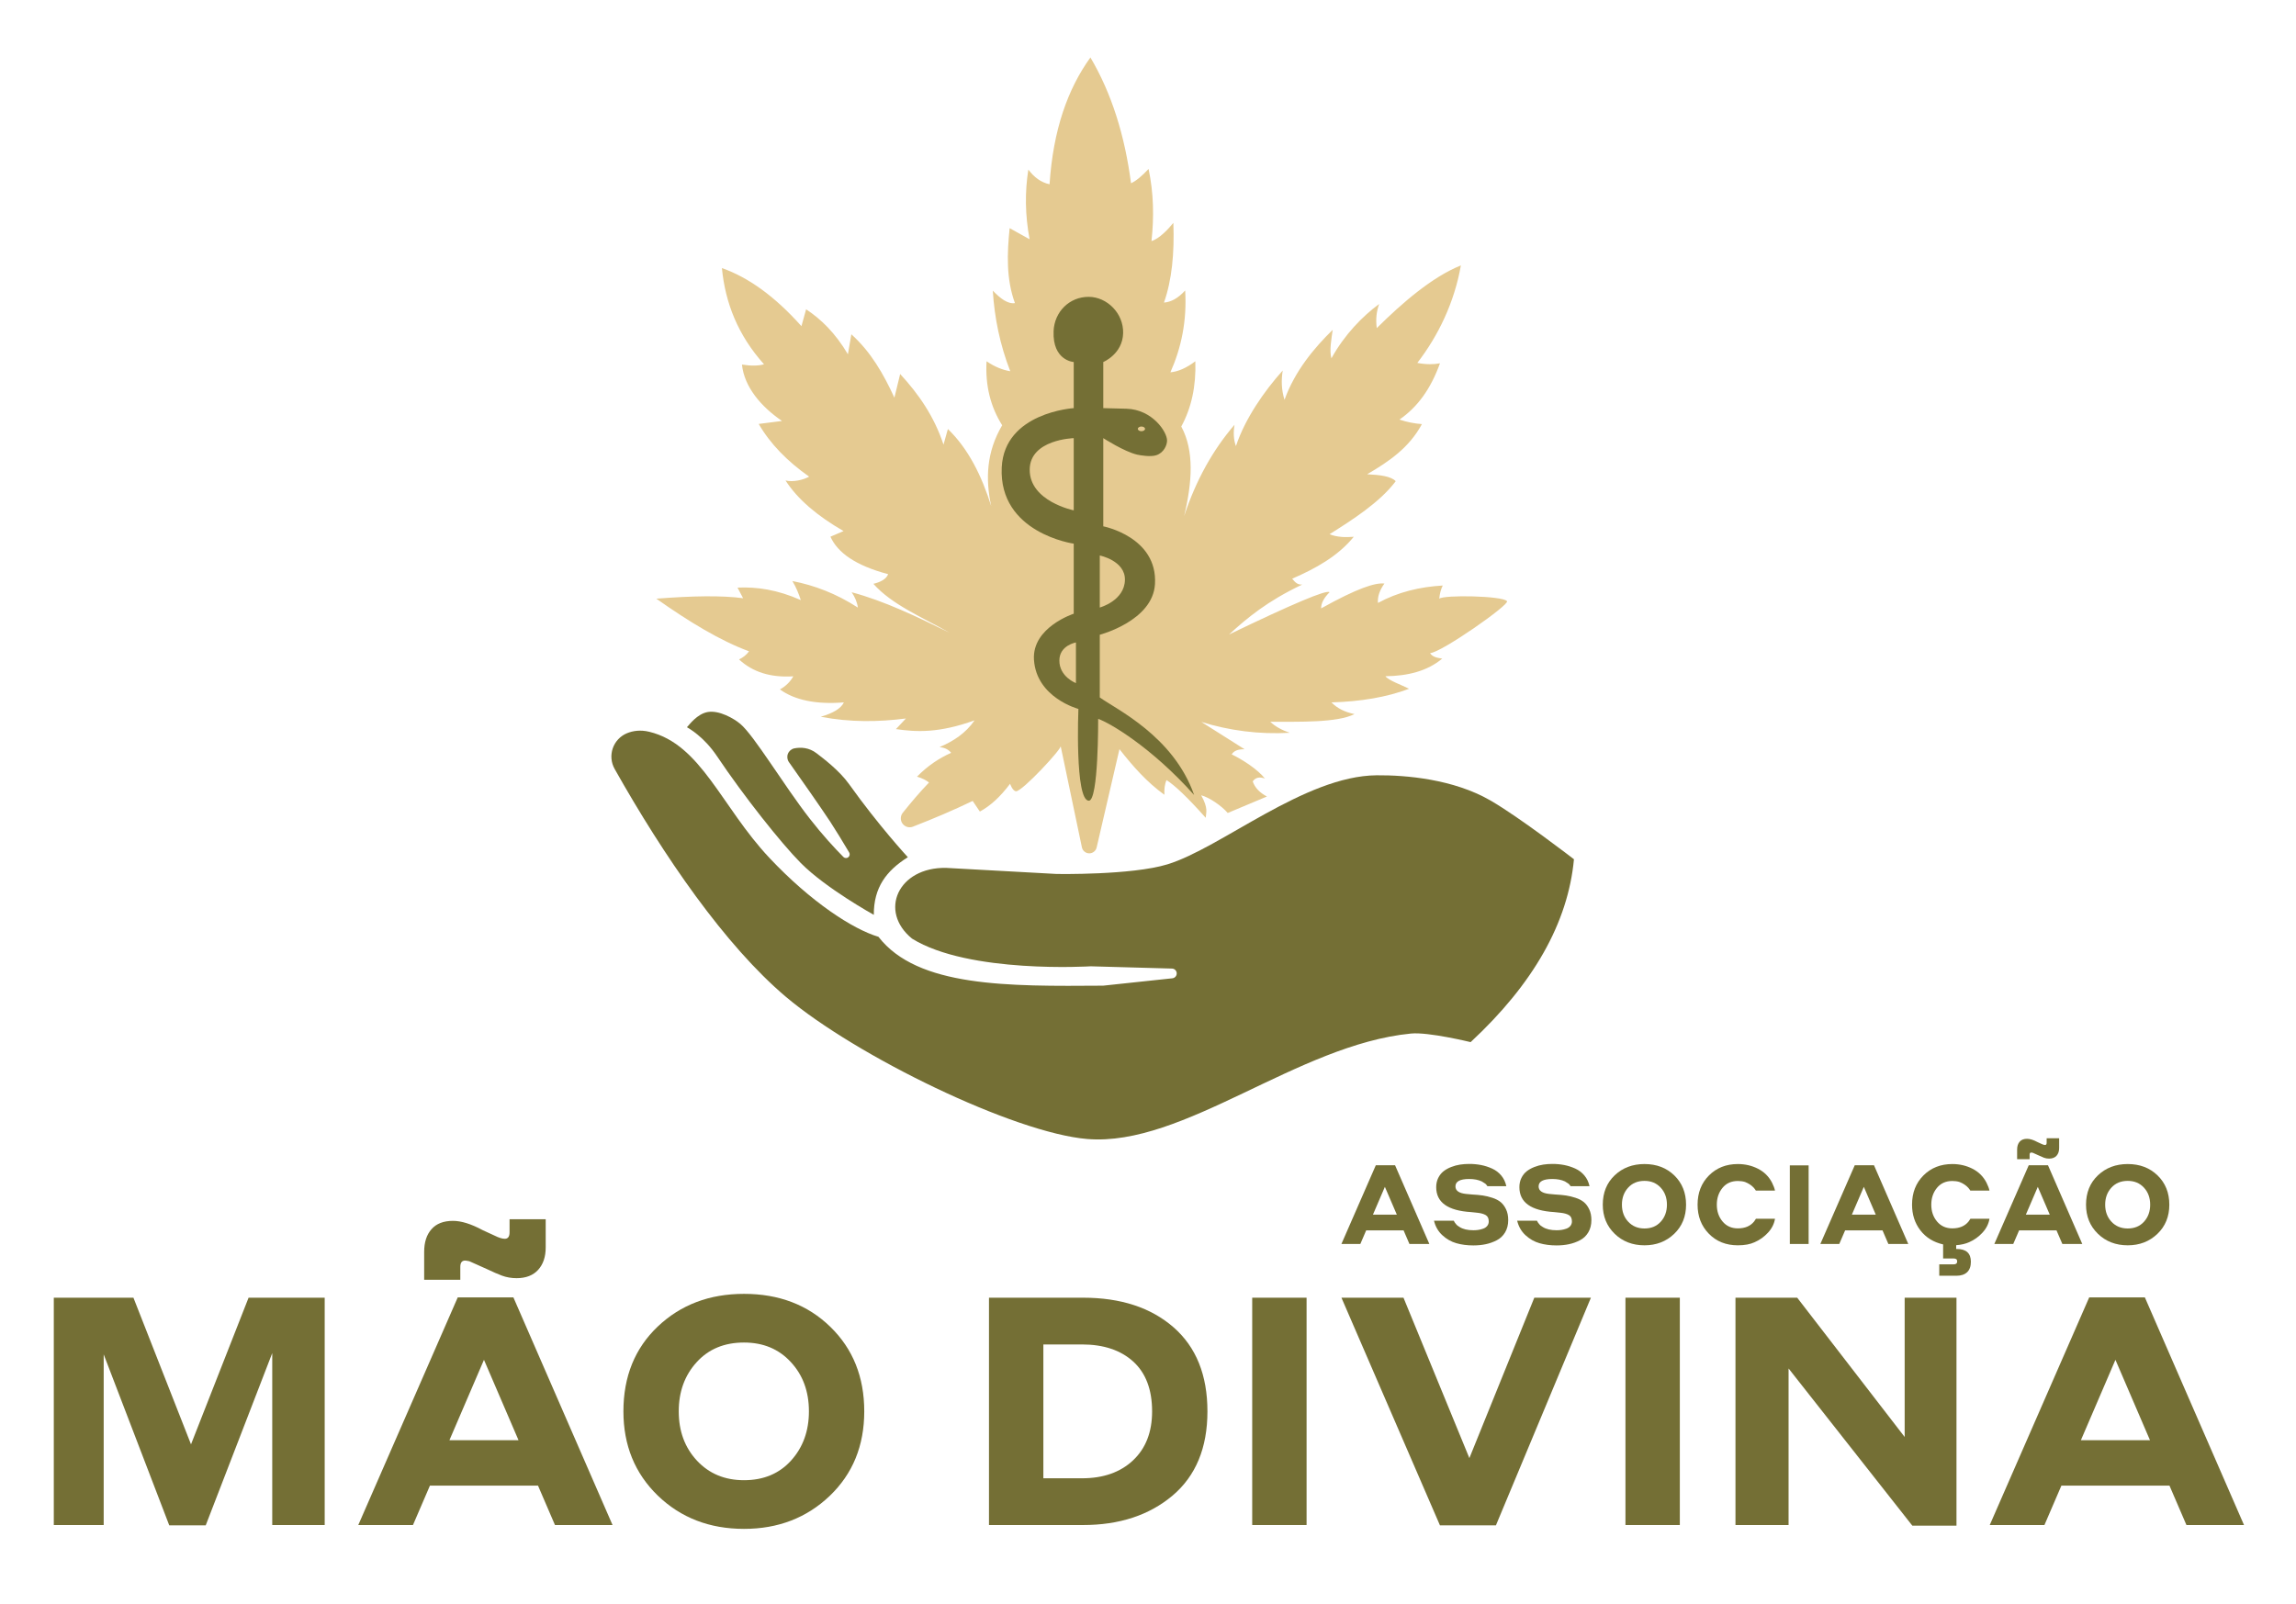
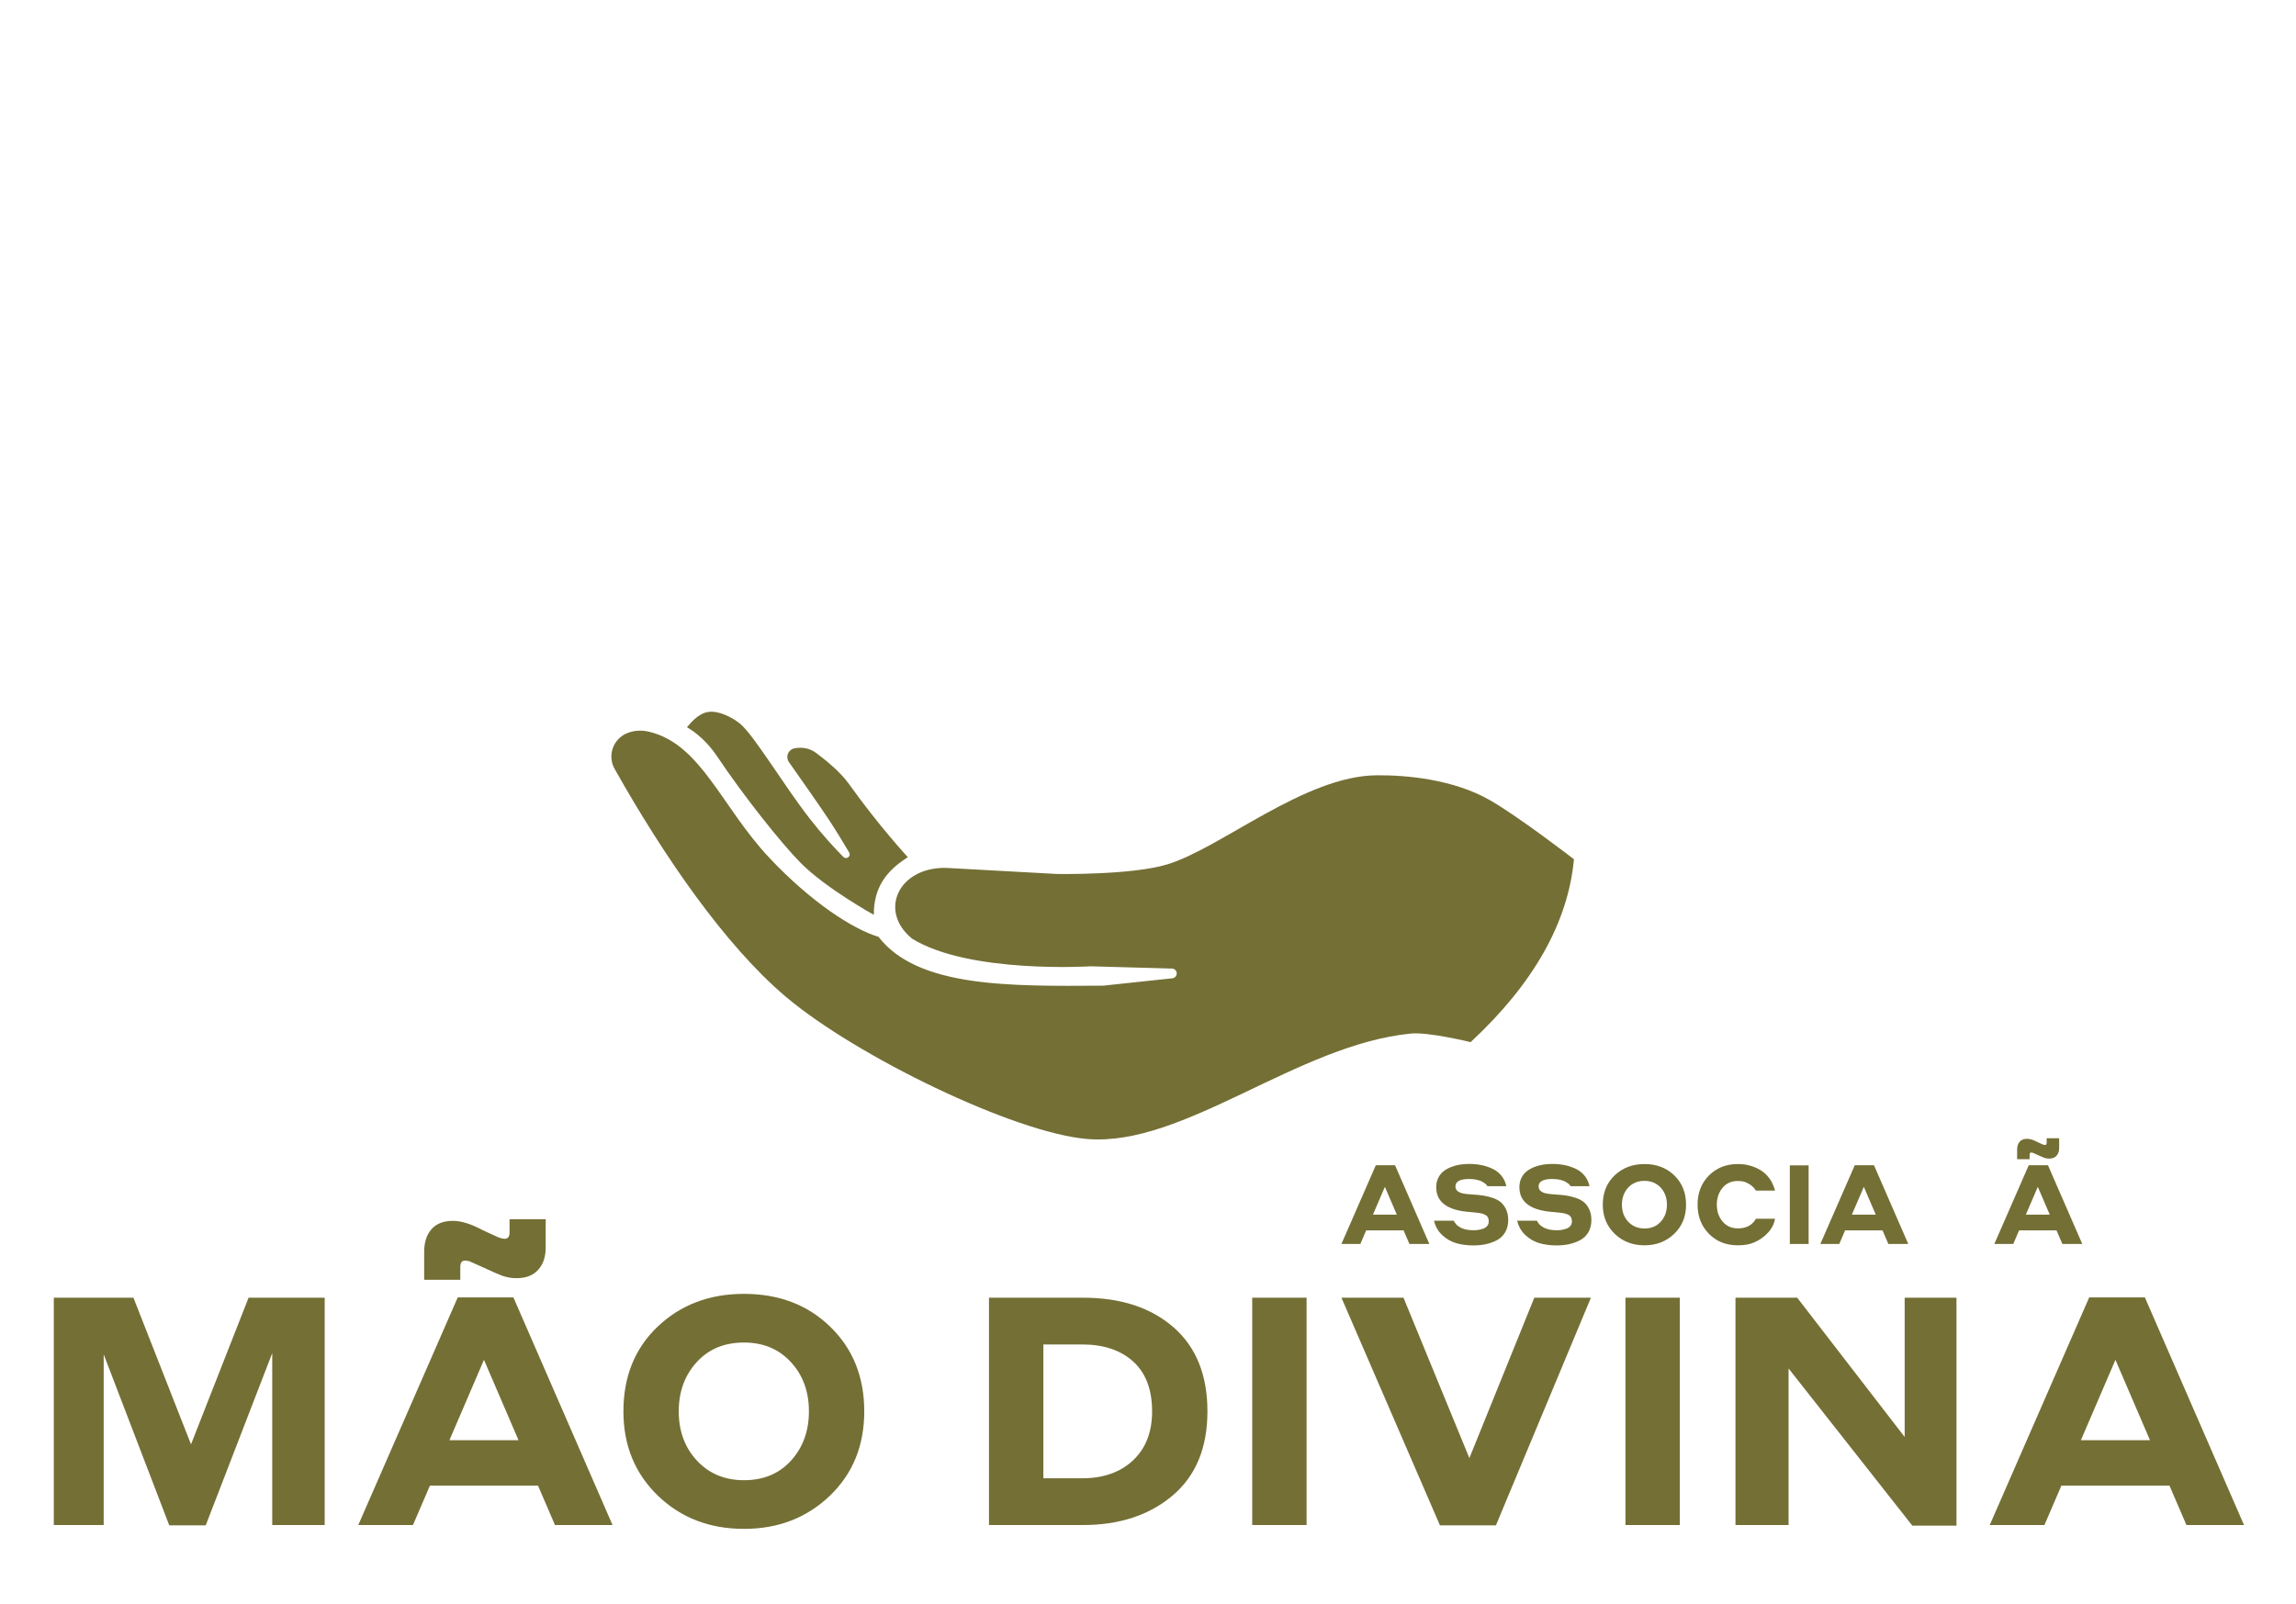
<svg xmlns="http://www.w3.org/2000/svg" width="100%" height="100%" viewBox="0 0 1013 708" version="1.1" xml:space="preserve" style="fill-rule:evenodd;clip-rule:evenodd;stroke-linejoin:round;stroke-miterlimit:2;">
  <g transform="matrix(1,0,0,1,-3839.14,0)">
    <g id="Artboard2" transform="matrix(0.529,0,0,0.37,1809.46,-32.864)">
-       <rect x="3835.22" y="88.902" width="1913.64" height="1913.64" style="fill:none;" />
      <g transform="matrix(1.407,0,0,2.015,-1484.1,-1072.23)">
        <g transform="matrix(0.598,0,0,0.598,3525.69,348.328)">
-           <path d="M1537.87,1122.63C1551.03,1139.45 1565.06,1155.35 1582.4,1167.77C1582.16,1162.11 1582.74,1157.16 1584.55,1153.26C1592.57,1158.4 1604.73,1169.68 1623.37,1190.58C1623.72,1184.95 1626.09,1181.44 1618.89,1168.3C1626.91,1170.36 1639.07,1178.68 1645.19,1185.81L1684.06,1169.51C1676.93,1165.74 1672.09,1160.82 1669.97,1154.55C1672.63,1150.73 1676.63,1149.72 1682.07,1151.75C1675.14,1142.92 1660.5,1133.29 1649.12,1127.8C1651.38,1124.1 1655.79,1122.56 1661.94,1122.76L1619.05,1095.69C1646.9,1104.29 1676.04,1108.14 1706.68,1106.44C1699.17,1103.91 1692.55,1100.44 1687.31,1095.51C1716.26,1095.46 1753.78,1096.59 1770.83,1087.91C1761.24,1085.95 1753.59,1082.13 1748.01,1076.34C1776.89,1075.53 1802.71,1071.24 1824.95,1062.86C1817.66,1059.13 1804.65,1054.64 1801.49,1050.45C1823.63,1050.2 1843.02,1045.39 1857.82,1032.99C1852.68,1032.31 1847.93,1031.24 1845.77,1027.58C1856.64,1027.21 1924.98,979.439 1922.03,976.162C1917.99,970.778 1859.32,969.747 1854.87,973.702C1855.34,968.675 1856.51,964.348 1858.32,960.664C1835.43,961.965 1813.86,967.181 1794.11,977.884C1793.54,971.488 1795.93,965.092 1800.51,958.696C1791.29,957.694 1773.67,963.308 1737.78,983.296C1737.71,978.187 1740.53,972.857 1746.14,967.311C1743.44,964.426 1708.67,979.221 1646.51,1009.12C1664.6,992.643 1684.3,976.162 1719.08,959.68C1715.19,960.002 1712.54,958.378 1709.07,953.893C1732.59,943.732 1754.41,931.604 1770.13,912.415C1761.96,913.028 1753.86,912.962 1746.1,909.879C1768.08,896.078 1796.01,878.382 1811.73,857.363C1806.8,852.366 1796.03,851.189 1783.41,850.515C1804.79,838.019 1824.97,824.448 1837.68,800.882C1830.26,800.339 1822.84,798.871 1815.42,796.407C1833.74,783.69 1846.4,765.889 1855.6,740.683C1849.4,741.849 1842.21,742.018 1833.13,740.302C1853.97,713.296 1869.86,680.405 1876.3,643.793C1847.86,655.17 1817.99,681.011 1792.92,705.859C1791.77,697.163 1792.63,689.216 1795.33,681.96C1778.9,694.01 1761.02,712.189 1747.96,735.766C1745.8,727.954 1748.03,716.337 1749.23,707.564C1731.27,725.06 1711.75,748.152 1701.49,776.81C1698.37,766.944 1698.19,757.324 1699.69,747.842C1681.61,767.891 1662.39,795.39 1653.32,822.643C1650.97,816.239 1650.66,809.156 1651.91,801.551C1630.54,826.348 1613.75,856.303 1601.98,891.906C1610.02,858.253 1612.13,827.312 1599.15,803.269C1609.11,784.988 1613.93,763.566 1613.08,738.681C1604.24,745.34 1596.01,748.945 1588.37,749.599C1599.14,725.407 1604.84,698.803 1603,668.607C1596,676.295 1588.99,680.08 1581.99,680.564C1589.86,658.397 1592.42,631.626 1591.29,601.654C1586.83,607.204 1577.68,617.292 1569.62,619.69C1572.22,595.897 1571.78,572.104 1566.72,548.311C1560.06,555.409 1554.2,560.297 1549.33,562.442C1543.15,515.088 1530.04,473.338 1509.08,437.945C1486.56,469.103 1472.1,509.801 1468.58,563.474C1460.05,561.669 1453.22,556.469 1447.55,548.942C1444.09,570.817 1444.24,593.727 1448.79,617.89L1429,606.915C1426.48,632.057 1425.48,657.054 1434.26,681.119C1426.94,682.146 1419.62,676.321 1412.31,668.752C1413.98,695.598 1419.37,722.212 1429.62,748.522C1422.05,747.335 1414.23,744.159 1406.12,738.681C1404.77,762.776 1410.09,783.817 1421.61,802.011C1406.04,828.405 1404.87,855.159 1410.76,882.09C1401.25,851.819 1388.03,825.262 1367.79,805.721L1363.46,821.18C1354.25,793.372 1338.81,771.064 1320.48,751.304L1314.77,774.734C1304.12,751.539 1291.61,729.524 1272.1,711.969L1268.7,731.757C1256.01,710.378 1241.96,696.944 1227.27,687.234L1222.63,703.93C1196.14,674.249 1169.87,655.586 1143.79,646.422C1147.09,680.818 1159.69,712.888 1185.53,741.651C1180.23,743.17 1173.19,743.443 1163.67,741.944C1165.97,764.188 1182.66,783.631 1203.37,797.771L1180.27,800.705C1191.66,820.359 1208.57,837.646 1230.27,852.879C1224.34,856.18 1214.27,858.524 1206.86,856.668C1218.78,875.272 1238.45,891.835 1264.37,906.756L1251.38,912.321C1258.52,928.198 1276.4,940.914 1308.58,949.424C1306.77,954.136 1301.53,957.139 1293.96,958.973C1312.18,979.554 1342.5,992.098 1369.18,1007.24C1337.12,991.549 1305.05,976.025 1272.41,967.311C1275.51,971.857 1277.79,976.809 1278.59,982.506C1256.95,968.514 1235.31,960.434 1213.66,956.226C1217.44,962.448 1219.96,968.863 1222.01,975.086C1198.9,964.802 1178.4,961.851 1159.25,962.719L1164.81,973.231C1143.94,970.382 1114.29,970.909 1078.8,973.681C1111.16,996.494 1142.26,1015.35 1170.68,1025.79C1168.12,1029.32 1164.74,1031.91 1160.79,1033.83C1174.25,1046.34 1192.14,1051.96 1214.59,1050.53C1211.48,1055.98 1207.11,1060.31 1201.29,1063.51C1216.1,1074.12 1237.06,1078.55 1264.68,1076.34C1261.87,1082.51 1253.68,1087.09 1241.77,1090.56C1271.33,1096.21 1299.18,1095.73 1326.2,1092.27L1316.31,1102.78C1336.81,1105.77 1359.16,1106.77 1394.23,1094.12C1385.54,1106.78 1373.33,1114.76 1359.52,1120.59C1364.85,1121.17 1368.61,1123.14 1371.04,1126.28C1358.83,1131.66 1347.48,1139.35 1337.2,1149.86C1342.28,1151.39 1346.24,1153.32 1349.09,1155.65C1340.14,1164.94 1331.52,1175.06 1323.08,1185.62C1320.57,1188.73 1320.47,1193.14 1322.83,1196.36C1325.18,1199.58 1329.41,1200.81 1333.13,1199.37C1354.21,1191.17 1374.08,1182.71 1392.37,1173.89L1399.48,1184.4C1409.48,1179.04 1419.48,1170.19 1429.47,1156.89C1429.47,1156.89 1431.83,1164.08 1435.35,1164.31C1441.42,1164.7 1481.78,1121.2 1479.56,1119.48C1479.56,1119.48 1492.34,1180.31 1500.64,1219.82C1501.36,1223.26 1504.38,1225.73 1507.88,1225.76C1511.39,1225.8 1514.45,1223.39 1515.25,1219.98C1524.22,1181.38 1537.87,1122.63 1537.87,1122.63Z" style="fill:rgb(229,202,145);" />
-         </g>
+           </g>
        <g transform="matrix(0.588,0,0,0.588,3539.59,356.157)">
-           <path d="M1494.29,738.681C1494.29,738.681 1472.83,737.456 1473.98,707.661C1474.73,688.141 1489.97,672.891 1509.61,673.065C1527.65,673.224 1544.62,689.433 1544.09,709.675C1543.53,730.663 1524.07,738.681 1524.07,738.681L1524.07,785.099C1524.07,785.099 1538.86,785.415 1547.64,785.706C1573.51,786.563 1588.44,808.923 1588.37,817.78C1588.33,822.308 1585.27,829.911 1577.56,832.492C1571.87,834.396 1561.61,832.671 1558.35,831.945C1545.46,829.074 1524.07,815.314 1524.07,815.314L1524.07,904.089C1524.07,904.089 1578.93,914.675 1576.2,962.181C1574.06,999.34 1520.55,1013.24 1520.55,1013.24L1520.55,1076.34C1536.78,1088.11 1594.77,1115.1 1615.65,1174.53C1572.55,1126.31 1530.17,1101.69 1518.91,1097.94C1518.91,1097.94 1519.4,1180.8 1509.4,1180.33C1495.23,1179.68 1498.99,1087.91 1498.99,1087.91C1498.99,1087.91 1456.63,1076.69 1454.2,1038.36C1452.14,1005.69 1494.29,992.063 1494.29,992.063L1494.29,921.546C1494.29,921.546 1418.51,910.944 1421.71,844.714C1424.38,789.347 1494.29,785.099 1494.29,785.099L1494.29,738.681ZM1562.53,803.605C1560.53,803.605 1558.91,804.667 1558.91,805.976C1558.91,807.285 1560.53,808.348 1562.53,808.348C1564.53,808.348 1566.15,807.285 1566.15,805.976C1566.15,804.667 1564.53,803.605 1562.53,803.605ZM1496.51,1021C1496.51,1021 1479.84,1023.83 1479.8,1039.18C1479.77,1055.66 1496.51,1061.91 1496.51,1061.91L1496.51,1021ZM1520.55,933.445L1520.55,985.839C1520.55,985.839 1545.55,979.029 1545.9,957.972C1546.23,938.61 1520.55,933.445 1520.55,933.445ZM1494.29,888.001L1494.29,815.314C1494.29,815.314 1450.06,816.503 1449.9,847.013C1449.73,879.011 1494.29,888.001 1494.29,888.001Z" style="fill:rgb(116,111,53);" />
-         </g>
+           </g>
        <g transform="matrix(0.598,0,0,0.598,3525.69,348.328)">
          <path d="M1885.96,1412.64C1948.12,1354.97 1982.48,1294.65 1988.39,1231.62C1988.39,1231.62 1934.72,1190.2 1905.43,1173.34C1868.96,1152.36 1822.14,1148.25 1792.81,1148.5C1721.25,1149.09 1638.7,1220.47 1585.26,1236.7C1549.82,1247.47 1475.79,1246.19 1475.79,1246.19L1366.03,1240.16C1318.55,1239.3 1298.8,1283.03 1332.3,1310.21C1388.7,1345.14 1509.35,1337.58 1509.35,1337.58C1509.35,1337.58 1550.41,1338.72 1589.94,1339.82C1592.48,1339.89 1594.53,1341.92 1594.63,1344.46C1594.73,1347 1592.84,1349.18 1590.31,1349.45C1555.76,1353.13 1521.7,1356.75 1521.7,1356.75C1427.38,1357.42 1337.74,1358.37 1298.98,1308.38C1273.36,1300.78 1231.83,1273.68 1190.96,1230.34C1143.2,1179.68 1123.31,1117.88 1071.82,1105.44C1063.08,1103.32 1055.66,1104.4 1049.55,1106.92C1042.99,1109.68 1037.92,1115.1 1035.6,1121.83C1033.29,1128.56 1033.95,1135.96 1037.43,1142.16C1086.02,1228.35 1147,1317.02 1207.33,1367.89C1276.71,1426.37 1433.4,1502.52 1505.89,1508.53C1601.69,1516.48 1714.04,1415.1 1826.88,1404.14C1844.25,1402.45 1885.96,1412.64 1885.96,1412.64Z" style="fill:rgb(116,111,53);" />
        </g>
        <g transform="matrix(0.598,0,0,0.598,3525.69,348.328)">
          <path d="M1328.11,1229.59C1306.81,1242.95 1294.23,1259.56 1294.37,1286.64C1294.37,1286.64 1246.7,1260.32 1221.9,1235.26C1202.41,1215.57 1165.7,1169.48 1138.93,1129.62C1125.66,1109.87 1110.6,1101.86 1109.19,1100.95C1109.11,1100.87 1109.1,1100.74 1109.17,1100.65C1109.24,1100.56 1109.37,1100.54 1109.46,1100.6C1111.25,1098.72 1119.25,1087.64 1129.85,1085.86C1141.09,1083.97 1155.59,1092.18 1162.1,1097.7C1176.01,1109.48 1204.96,1158.18 1230.8,1191.32C1243.31,1207.35 1255.09,1220.17 1264.27,1229.41C1265.6,1230.68 1267.66,1230.78 1269.09,1229.63C1270.53,1228.48 1270.88,1226.45 1269.93,1224.88C1263.73,1214.46 1256.52,1202.6 1251.39,1194.8C1241.77,1180.15 1220.78,1150.37 1210.23,1135.46C1208.52,1133.05 1208.15,1129.93 1209.24,1127.18C1210.34,1124.42 1212.75,1122.41 1215.65,1121.83C1222.05,1120.62 1230.16,1120.9 1237.76,1126.8C1243.7,1131.4 1260.02,1143.47 1269.92,1157.35C1299.37,1198.6 1328.11,1229.59 1328.11,1229.59Z" style="fill:rgb(116,111,53);" />
        </g>
      </g>
      <g transform="matrix(5.335,0,0,7.638,-11159.7,-7727.43)">
        <path d="M2831.83,1225.99L2840.83,1248.89L2849.83,1225.99L2861.73,1225.99L2861.73,1261.49L2853.53,1261.49L2853.53,1234.64L2843.13,1261.54L2837.43,1261.54L2827.18,1234.84L2827.18,1261.49L2819.38,1261.49L2819.38,1225.99L2831.83,1225.99Z" style="fill:rgb(116,111,53);fill-rule:nonzero;" />
        <path d="M2897.73,1261.49L2895.08,1255.34L2878.18,1255.34L2875.53,1261.49L2866.98,1261.49L2882.53,1225.94L2891.23,1225.94L2906.73,1261.49L2897.73,1261.49ZM2881.23,1248.24L2892.03,1248.24L2886.63,1235.69L2881.23,1248.24ZM2887.13,1221.54L2885.23,1220.69C2885.13,1220.65 2884.98,1220.59 2884.78,1220.49C2884.58,1220.39 2884.43,1220.32 2884.33,1220.29C2883.99,1220.22 2883.78,1220.19 2883.68,1220.19C2883.18,1220.19 2882.93,1220.52 2882.93,1221.19L2882.93,1223.19L2877.28,1223.19L2877.28,1218.84C2877.28,1217.34 2877.66,1216.15 2878.43,1215.29C2879.19,1214.42 2880.31,1213.99 2881.78,1213.99C2883.08,1213.99 2884.63,1214.47 2886.43,1215.44L2888.28,1216.29C2888.94,1216.62 2889.48,1216.79 2889.88,1216.79C2890.38,1216.79 2890.63,1216.45 2890.63,1215.79L2890.63,1213.74L2896.28,1213.74L2896.28,1218.14C2896.28,1219.6 2895.89,1220.77 2895.1,1221.64C2894.32,1222.5 2893.19,1222.94 2891.73,1222.94C2890.89,1222.94 2890.13,1222.8 2889.43,1222.54C2888.79,1222.3 2888.03,1221.97 2887.13,1221.54Z" style="fill:rgb(116,111,53);fill-rule:nonzero;" />
        <path d="M2927.28,1262.09C2921.88,1262.09 2917.39,1260.35 2913.8,1256.89C2910.22,1253.42 2908.43,1249.04 2908.43,1243.74C2908.43,1238.3 2910.22,1233.89 2913.8,1230.49C2917.39,1227.09 2921.88,1225.39 2927.28,1225.39C2932.74,1225.39 2937.24,1227.1 2940.78,1230.54C2944.31,1233.97 2946.08,1238.37 2946.08,1243.74C2946.08,1249.1 2944.28,1253.5 2940.68,1256.94C2937.08,1260.37 2932.61,1262.09 2927.28,1262.09ZM2927.28,1254.49C2930.34,1254.49 2932.8,1253.46 2934.65,1251.41C2936.5,1249.36 2937.43,1246.8 2937.43,1243.74C2937.43,1240.64 2936.49,1238.07 2934.6,1236.04C2932.72,1234 2930.28,1232.99 2927.28,1232.99C2924.21,1232.99 2921.74,1234.01 2919.88,1236.06C2918.01,1238.11 2917.08,1240.67 2917.08,1243.74C2917.08,1246.84 2918.03,1249.4 2919.93,1251.44C2921.83,1253.47 2924.28,1254.49 2927.28,1254.49Z" style="fill:rgb(116,111,53);fill-rule:nonzero;" />
        <path d="M2965.58,1261.49L2965.58,1225.99L2980.28,1225.99C2986.18,1225.99 2990.89,1227.53 2994.43,1230.61C2997.96,1233.69 2999.73,1238.07 2999.73,1243.74C2999.73,1249.44 2997.91,1253.82 2994.28,1256.89C2990.64,1259.95 2985.98,1261.49 2980.28,1261.49L2965.58,1261.49ZM2980.13,1233.29L2974.08,1233.29L2974.08,1254.19L2980.13,1254.19C2983.46,1254.19 2986.12,1253.25 2988.1,1251.39C2990.09,1249.52 2991.08,1246.97 2991.08,1243.74C2991.08,1240.34 2990.09,1237.74 2988.13,1235.96C2986.16,1234.18 2983.49,1233.29 2980.13,1233.29Z" style="fill:rgb(116,111,53);fill-rule:nonzero;" />
        <rect x="3006.73" y="1225.99" width="8.5" height="35.5" style="fill:rgb(116,111,53);fill-rule:nonzero;" />
        <path d="M3059.68,1225.99L3044.83,1261.54L3036.08,1261.54L3020.68,1225.99L3030.38,1225.99L3040.68,1251.04L3050.83,1225.99L3059.68,1225.99Z" style="fill:rgb(116,111,53);fill-rule:nonzero;" />
        <rect x="3065.08" y="1225.99" width="8.5" height="35.5" style="fill:rgb(116,111,53);fill-rule:nonzero;" />
        <path d="M3116.83,1225.99L3116.83,1261.59L3109.93,1261.59L3090.58,1237.04L3090.58,1261.49L3082.28,1261.49L3082.28,1225.99L3091.93,1225.99L3108.73,1247.74L3108.73,1225.99L3116.83,1225.99Z" style="fill:rgb(116,111,53);fill-rule:nonzero;" />
        <path d="M3152.78,1261.49L3150.13,1255.34L3133.23,1255.34L3130.58,1261.49L3122.03,1261.49L3137.58,1225.94L3146.28,1225.94L3161.78,1261.49L3152.78,1261.49ZM3136.28,1248.24L3147.08,1248.24L3141.68,1235.69L3136.28,1248.24Z" style="fill:rgb(116,111,53);fill-rule:nonzero;" />
      </g>
      <g transform="matrix(0.934,0,0,1.337,2915.92,1217.95)">
        <path d="M2244.56,265.257L2239.33,253.109L2205.94,253.109L2200.71,265.257L2183.82,265.257L2214.53,195.032L2231.72,195.032L2262.34,265.257L2244.56,265.257ZM2211.97,239.083L2233.3,239.083L2222.63,214.292L2211.97,239.083Z" style="fill:rgb(116,111,53);fill-rule:nonzero;" />
        <path d="M2297.9,207.28C2289.73,207.28 2285.65,209.486 2285.65,213.897C2285.65,217.716 2288.81,219.955 2295.13,220.614C2297.7,220.877 2299.48,221.042 2300.46,221.107C2304.15,221.305 2307.35,221.601 2310.05,221.996C2312.74,222.391 2315.61,223.083 2318.64,224.071C2321.67,225.058 2324.14,226.342 2326.05,227.923C2327.95,229.503 2329.55,231.643 2330.84,234.343C2332.12,237.042 2332.76,240.236 2332.76,243.923C2332.76,248.137 2331.84,251.792 2330,254.887C2328.15,257.981 2325.67,260.335 2322.54,261.949C2319.41,263.562 2316.14,264.731 2312.71,265.455C2309.29,266.179 2305.6,266.541 2301.65,266.541C2296.12,266.541 2291.05,265.883 2286.44,264.566C2281.83,263.249 2277.66,260.879 2273.95,257.455C2270.22,254.031 2267.74,249.718 2266.49,244.516L2284.17,244.516C2284.63,245.569 2285.25,246.524 2286.04,247.38C2286.83,248.434 2287.95,249.355 2289.4,250.146C2292.43,252.055 2296.51,253.01 2301.65,253.01C2303.16,253.01 2304.61,252.911 2306,252.714C2307.38,252.516 2308.83,252.154 2310.34,251.627C2311.86,251.1 2313.07,250.277 2314,249.158C2314.92,248.039 2315.38,246.689 2315.38,245.108C2315.38,242.409 2314.47,240.532 2312.66,239.479C2310.85,238.425 2308.37,237.734 2305.2,237.404C2303.16,237.141 2301.29,236.943 2299.58,236.812C2278.83,235.561 2268.46,228.153 2268.46,214.589C2268.46,211.494 2269.07,208.728 2270.29,206.292C2271.51,203.856 2273.09,201.88 2275.03,200.366C2276.97,198.851 2279.26,197.584 2281.9,196.563C2284.53,195.543 2287.16,194.835 2289.8,194.44C2292.43,194.045 2295.13,193.847 2297.9,193.847C2301.65,193.847 2305.2,194.176 2308.56,194.835C2311.92,195.493 2315.2,196.547 2318.39,197.995C2321.59,199.444 2324.3,201.502 2326.54,204.168C2328.78,206.835 2330.29,210.012 2331.08,213.7L2314.19,213.7C2313.86,213.107 2313.27,212.383 2312.42,211.527C2311.49,210.868 2310.41,210.177 2309.16,209.453C2306.06,208.004 2302.31,207.28 2297.9,207.28Z" style="fill:rgb(116,111,53);fill-rule:nonzero;" />
        <path d="M2372.17,207.28C2364.01,207.28 2359.92,209.486 2359.92,213.897C2359.92,217.716 2363.08,219.955 2369.41,220.614C2371.97,220.877 2373.75,221.042 2374.74,221.107C2378.43,221.305 2381.62,221.601 2384.32,221.996C2387.02,222.391 2389.88,223.083 2392.91,224.071C2395.94,225.058 2398.41,226.342 2400.32,227.923C2402.23,229.503 2403.83,231.643 2405.11,234.343C2406.39,237.042 2407.04,240.236 2407.04,243.923C2407.04,248.137 2406.12,251.792 2404.27,254.887C2402.43,257.981 2399.94,260.335 2396.81,261.949C2393.69,263.562 2390.41,264.731 2386.99,265.455C2383.56,266.179 2379.88,266.541 2375.92,266.541C2370.39,266.541 2365.32,265.883 2360.71,264.566C2356.11,263.249 2351.94,260.879 2348.22,257.455C2344.5,254.031 2342.01,249.718 2340.76,244.516L2358.44,244.516C2358.9,245.569 2359.53,246.524 2360.32,247.38C2361.11,248.434 2362.23,249.355 2363.68,250.146C2366.71,252.055 2370.79,253.01 2375.92,253.01C2377.44,253.01 2378.89,252.911 2380.27,252.714C2381.65,252.516 2383.1,252.154 2384.62,251.627C2386.13,251.1 2387.35,250.277 2388.27,249.158C2389.19,248.039 2389.65,246.689 2389.65,245.108C2389.65,242.409 2388.75,240.532 2386.94,239.479C2385.13,238.425 2382.64,237.734 2379.48,237.404C2377.44,237.141 2375.56,236.943 2373.85,236.812C2353.11,235.561 2342.74,228.153 2342.74,214.589C2342.74,211.494 2343.35,208.728 2344.57,206.292C2345.78,203.856 2347.36,201.88 2349.31,200.366C2351.25,198.851 2353.54,197.584 2356.17,196.563C2358.8,195.543 2361.44,194.835 2364.07,194.44C2366.71,194.045 2369.41,193.847 2372.17,193.847C2375.92,193.847 2379.48,194.176 2382.84,194.835C2386.2,195.493 2389.47,196.547 2392.67,197.995C2395.86,199.444 2398.58,201.502 2400.81,204.168C2403.05,206.835 2404.57,210.012 2405.36,213.7L2388.47,213.7C2388.14,213.107 2387.55,212.383 2386.69,211.527C2385.77,210.868 2384.68,210.177 2383.43,209.453C2380.34,208.004 2376.58,207.28 2372.17,207.28Z" style="fill:rgb(116,111,53);fill-rule:nonzero;" />
        <path d="M2454.45,266.443C2443.78,266.443 2434.91,263.019 2427.83,256.171C2420.75,249.323 2417.21,240.664 2417.21,230.194C2417.21,219.461 2420.75,210.737 2427.83,204.02C2434.91,197.304 2443.78,193.946 2454.45,193.946C2465.24,193.946 2474.13,197.337 2481.11,204.119C2488.09,210.901 2491.58,219.593 2491.58,230.194C2491.58,240.795 2488.03,249.487 2480.92,256.269C2473.8,263.052 2464.98,266.443 2454.45,266.443ZM2454.45,251.43C2460.5,251.43 2465.36,249.405 2469.01,245.355C2472.67,241.306 2474.5,236.252 2474.5,230.194C2474.5,224.071 2472.64,219 2468.92,214.984C2465.2,210.967 2460.37,208.959 2454.45,208.959C2448.39,208.959 2443.52,210.984 2439.83,215.033C2436.14,219.083 2434.3,224.136 2434.3,230.194C2434.3,236.318 2436.17,241.388 2439.93,245.405C2443.68,249.421 2448.52,251.43 2454.45,251.43Z" style="fill:rgb(116,111,53);fill-rule:nonzero;" />
        <path d="M2537.81,266.443C2527.27,266.443 2518.65,263.002 2511.93,256.121C2505.21,249.24 2501.86,240.598 2501.86,230.194C2501.86,219.593 2505.25,210.901 2512.03,204.119C2518.81,197.337 2527.4,193.946 2537.81,193.946C2544.33,193.946 2550.34,195.345 2555.83,198.144C2561.33,200.942 2565.5,205.074 2568.33,210.539C2569.71,213.305 2570.6,215.675 2570.99,217.65L2553.91,217.65C2553.58,217.058 2552.99,216.235 2552.13,215.181C2550.09,212.942 2547.45,211.198 2544.23,209.946C2542.32,209.354 2540.18,209.058 2537.81,209.058C2532.01,209.058 2527.44,211.115 2524.08,215.231C2520.72,219.346 2519.04,224.334 2519.04,230.194C2519.04,236.12 2520.75,241.125 2524.18,245.207C2527.6,249.29 2532.14,251.331 2537.81,251.331C2544.2,251.331 2549.03,249.29 2552.33,245.207C2553.31,243.824 2553.87,243.001 2554.01,242.738L2570.99,242.738C2570.27,247.281 2568.2,251.413 2564.77,255.134C2561.35,258.854 2557.36,261.702 2552.82,263.677C2548.87,265.521 2543.87,266.443 2537.81,266.443Z" style="fill:rgb(116,111,53);fill-rule:nonzero;" />
        <rect x="2584.23" y="195.131" width="16.791" height="70.126" style="fill:rgb(116,111,53);fill-rule:nonzero;" />
        <path d="M2672.23,265.257L2667,253.109L2633.61,253.109L2628.38,265.257L2611.49,265.257L2642.21,195.032L2659.39,195.032L2690.01,265.257L2672.23,265.257ZM2639.64,239.083L2660.97,239.083L2650.31,214.292L2639.64,239.083Z" style="fill:rgb(116,111,53);fill-rule:nonzero;" />
-         <path d="M2733.67,280.764C2733.67,279.052 2732.65,278.196 2730.61,278.196L2721.12,278.196L2721.12,265.652C2712.5,263.677 2705.72,259.479 2700.78,253.059C2695.84,246.639 2693.37,239.018 2693.37,230.194C2693.37,219.593 2696.76,210.901 2703.54,204.119C2710.33,197.337 2718.92,193.946 2729.32,193.946C2735.84,193.946 2741.85,195.345 2747.35,198.144C2752.85,200.942 2757.01,205.074 2759.84,210.539C2761.22,213.305 2762.11,215.675 2762.51,217.65L2745.42,217.65C2745.09,217.058 2744.5,216.235 2743.64,215.181C2741.6,212.942 2738.97,211.198 2735.74,209.946C2733.83,209.354 2731.69,209.058 2729.32,209.058C2723.53,209.058 2718.95,211.115 2715.59,215.231C2712.23,219.346 2710.55,224.334 2710.55,230.194C2710.55,236.12 2712.27,241.125 2715.69,245.207C2719.12,249.29 2723.66,251.331 2729.32,251.331C2735.71,251.331 2740.55,249.29 2743.84,245.207C2744.83,243.824 2745.39,243.001 2745.52,242.738L2762.51,242.738C2761.78,247.281 2759.71,251.413 2756.28,255.134C2752.86,258.854 2748.88,261.702 2744.33,263.677C2741.04,265.126 2737.19,266.015 2732.78,266.344L2732.78,269.702L2733.27,269.702C2741.7,269.702 2745.91,273.504 2745.91,281.108C2745.91,285.207 2744.8,288.314 2742.56,290.43C2740.32,292.546 2737.12,293.604 2732.98,293.604L2717.67,293.604L2717.67,283.431L2730.61,283.431C2732.65,283.431 2733.67,282.542 2733.67,280.764Z" style="fill:rgb(116,111,53);fill-rule:nonzero;" />
        <path d="M2827.6,265.257L2822.36,253.109L2788.98,253.109L2783.74,265.257L2766.85,265.257L2797.57,195.032L2814.76,195.032L2845.38,265.257L2827.6,265.257ZM2795,239.083L2816.34,239.083L2805.67,214.292L2795,239.083ZM2806.66,186.341L2802.91,184.661C2802.71,184.596 2802.41,184.464 2802.02,184.266C2801.62,184.069 2801.32,183.937 2801.13,183.871C2800.47,183.74 2800.04,183.674 2799.84,183.674C2798.86,183.674 2798.36,184.332 2798.36,185.649L2798.36,189.6L2787.2,189.6L2787.2,181.007C2787.2,178.044 2787.96,175.706 2789.47,173.994C2790.99,172.282 2793.19,171.426 2796.09,171.426C2798.66,171.426 2801.72,172.381 2805.28,174.291L2808.93,175.97C2810.25,176.628 2811.3,176.957 2812.09,176.957C2813.08,176.957 2813.57,176.299 2813.57,174.982L2813.57,170.933L2824.73,170.933L2824.73,179.624C2824.73,182.521 2823.96,184.826 2822.41,186.538C2820.86,188.25 2818.64,189.106 2815.74,189.106C2814.1,189.106 2812.58,188.843 2811.2,188.316C2809.95,187.855 2808.44,187.197 2806.66,186.341Z" style="fill:rgb(116,111,53);fill-rule:nonzero;" />
-         <path d="M2885.97,266.443C2875.3,266.443 2866.43,263.019 2859.35,256.171C2852.27,249.323 2848.73,240.664 2848.73,230.194C2848.73,219.461 2852.27,210.737 2859.35,204.02C2866.43,197.304 2875.3,193.946 2885.97,193.946C2896.77,193.946 2905.66,197.337 2912.64,204.119C2919.62,210.901 2923.11,219.593 2923.11,230.194C2923.11,240.795 2919.55,249.487 2912.44,256.269C2905.33,263.052 2896.51,266.443 2885.97,266.443ZM2885.97,251.43C2892.03,251.43 2896.88,249.405 2900.54,245.355C2904.19,241.306 2906.02,236.252 2906.02,230.194C2906.02,224.071 2904.16,219 2900.44,214.984C2896.72,210.967 2891.9,208.959 2885.97,208.959C2879.91,208.959 2875.04,210.984 2871.35,215.033C2867.66,219.083 2865.82,224.136 2865.82,230.194C2865.82,236.318 2867.7,241.388 2871.45,245.405C2875.2,249.421 2880.04,251.43 2885.97,251.43Z" style="fill:rgb(116,111,53);fill-rule:nonzero;" />
      </g>
    </g>
  </g>
</svg>